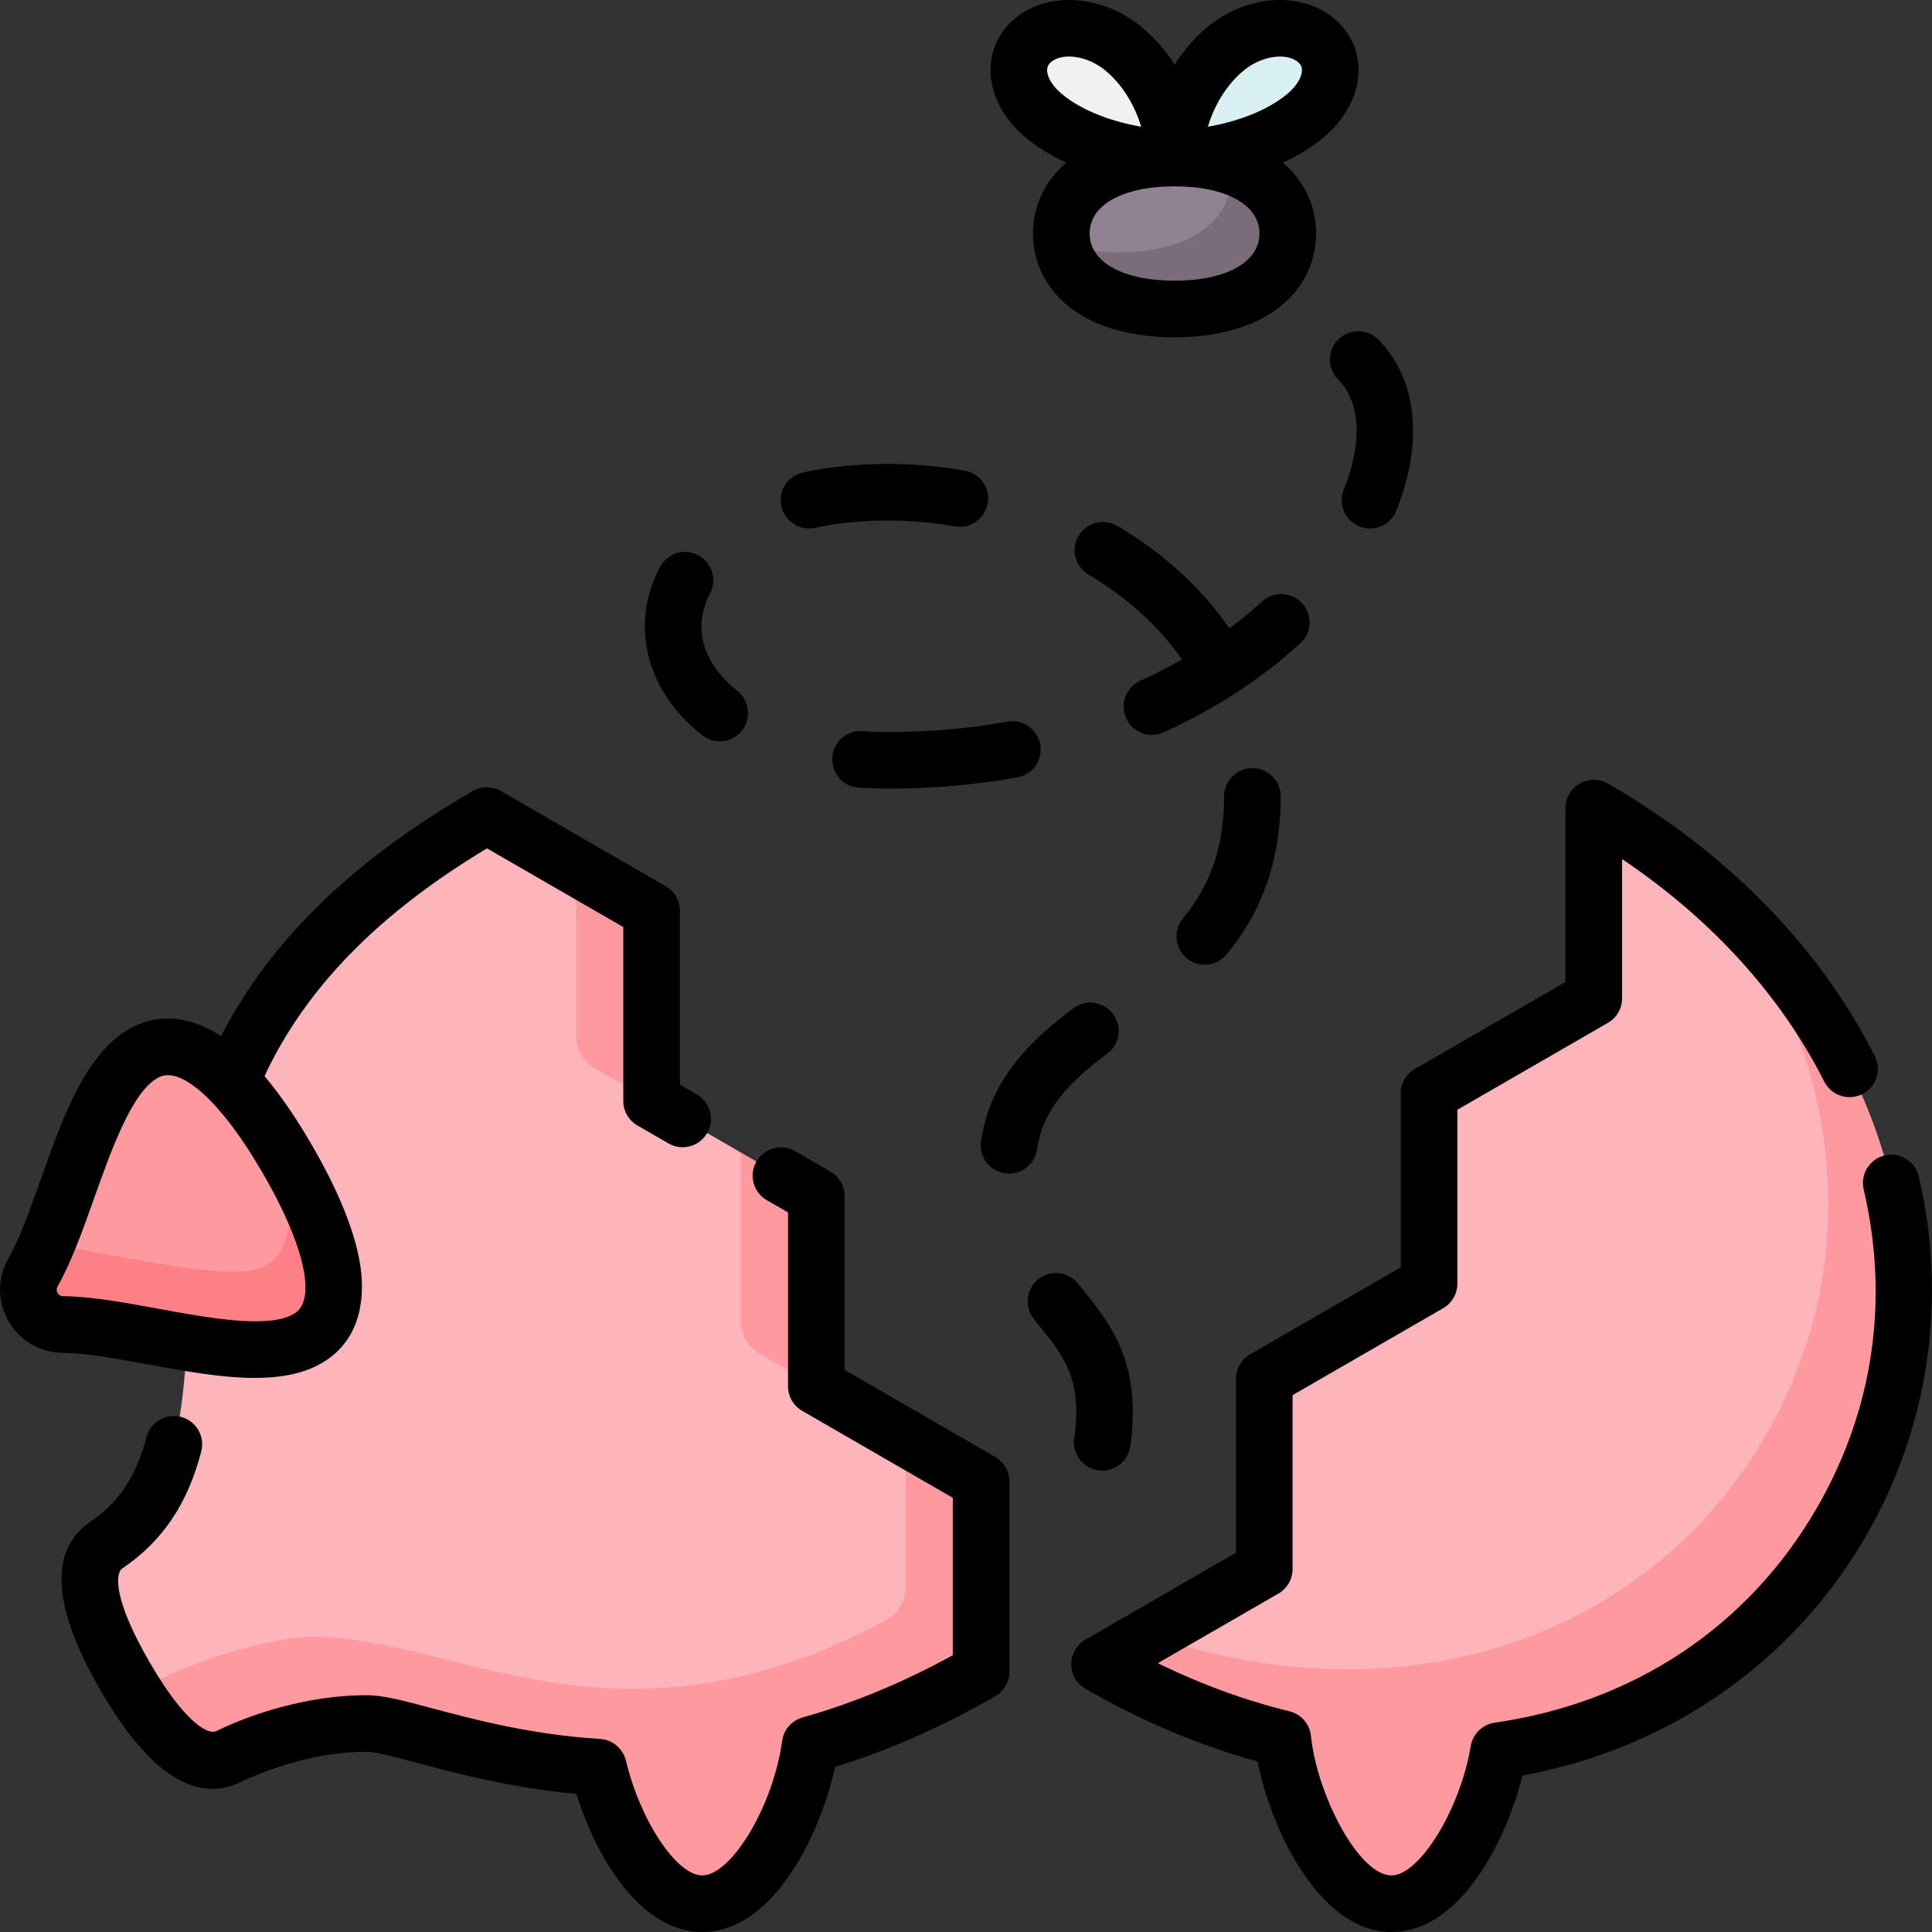
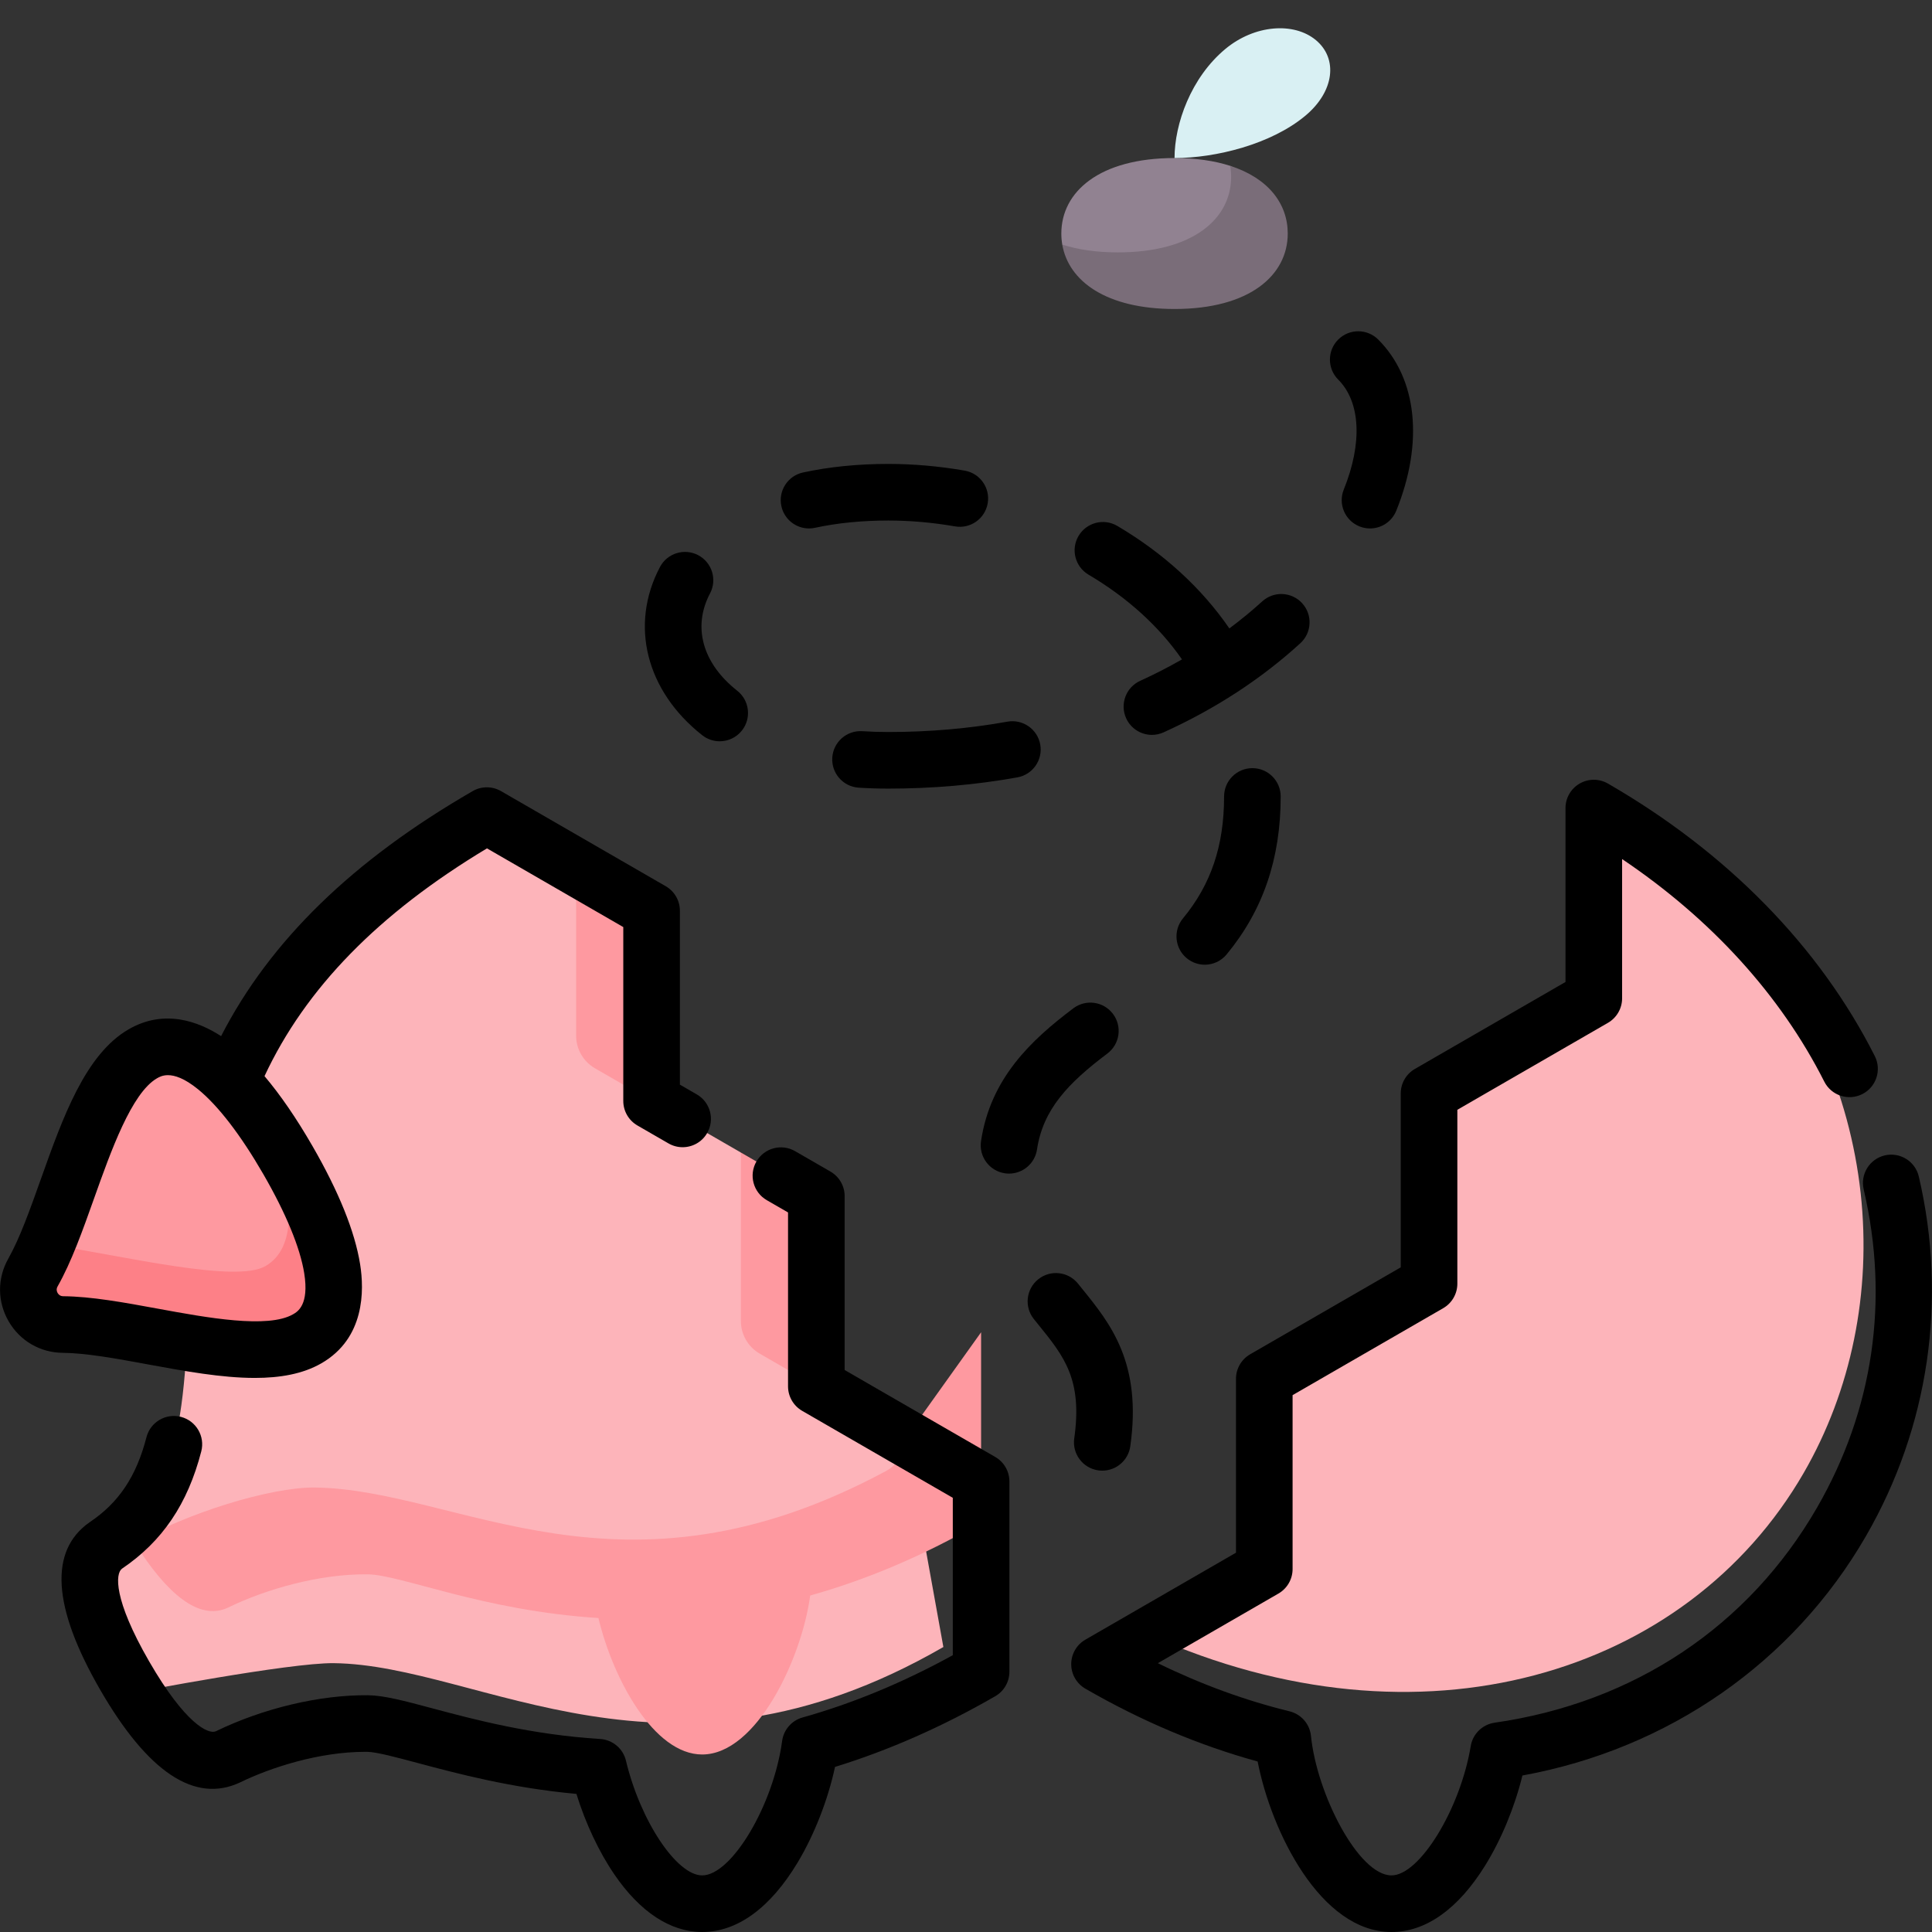
<svg xmlns="http://www.w3.org/2000/svg" id="Capa_1" enable-background="new 0 0 511.99 511.99" height="512" viewBox="0 0 511.99 511.99" width="512">
  <rect x="0" y="0" width="511.99" height="511.99" fill="#333333" stroke="none" />
  <g>
    <g>
      <path d="m478.012 390.29c25.125-43.518 21.58-104.344-19.55-149.287-10.337-9.882-22.375-18.939-36.096-26.861v50.416l-43.661 25.208v50.416l-43.661 25.208v50.416l-30.319 17.505c71.567 32.055 142.254 10.73 173.287-43.021z" fill="#fdb4ba" />
-       <path d="m458.462 241.004c30.818 43.158 34.675 95.768 9.55 139.287-31.033 53.75-96.182 76.158-163.288 53.02l-13.342 7.703c16.146 9.322 32.487 15.843 48.573 19.78 1.69 16.697 13.939 43.697 28.809 43.697 13.963 0 25.62-23.814 28.388-40.543 38.429-5.519 71.373-26.904 90.86-60.656 29.803-51.621 18.834-116.035-29.55-162.288z" fill="#fe99a0" />
      <path d="m249.998 436.466-10-55.416-23.661-13.661-20-61.963-23.661-13.661-20-61.963-23.661-13.661c-121.311 70.039-51.427 160.006-100.979 193.414-7.781 5.449-4.154 18.627 4.994 34.472.895 1.55 1.794 3.039 2.696 4.464 0 0 40.928-7.873 52.687-7.744 39.128.429 88.043 38.179 161.585-4.281z" fill="#fdb4ba" />
      <g fill="#fe99a0">
        <path d="m152.675 229.803v44.642c0 3.573 1.906 6.874 5 8.66l15 8.66v-50.416z" />
        <path d="m196.336 305.427v44.642c0 3.573 1.906 6.874 5 8.66l15 8.66v-50.416z" />
-         <path d="m239.998 381.051v39.542c0 3.656-1.985 7.044-5.204 8.777-70.426 37.92-113.184 4.796-151.381 4.376-11.758-.129-34.182 6.837-47.687 14.744 8.32 13.15 16.893 20.718 24.661 17.096 10.028-4.894 24.237-8.981 37.026-8.84 8.864.097 30.492 9.647 61.174 11.581 3.868 16.209 14.712 36.163 27.494 36.163 14.411 0 26.362-25.363 28.624-42.127 14.228-3.989 29.382-10.163 45.293-19.35v-50.416z" />
+         <path d="m239.998 381.051c0 3.656-1.985 7.044-5.204 8.777-70.426 37.92-113.184 4.796-151.381 4.376-11.758-.129-34.182 6.837-47.687 14.744 8.32 13.15 16.893 20.718 24.661 17.096 10.028-4.894 24.237-8.981 37.026-8.84 8.864.097 30.492 9.647 61.174 11.581 3.868 16.209 14.712 36.163 27.494 36.163 14.411 0 26.362-25.363 28.624-42.127 14.228-3.989 29.382-10.163 45.293-19.35v-50.416z" />
        <path d="m75.164 344.917c5.09-3.104 4.205-21.283 1.118-37.505-12.039-20.852-26.033-35.31-38.438-28.147-12.258 7.077-18.043 32.792-25.478 50.4 21.373 3.381 55.103 19.944 62.798 15.252z" />
      </g>
      <path d="m76.282 307.413c0 10.125 2.795 23.067-5.963 28.124-7.805 4.506-36.58-2.491-57.953-5.871-1.163 2.754-2.364 5.316-3.639 7.57-3.458 6.117.924 13.707 7.95 13.771 19.149.174 50.587 11.953 64.762 3.769 12.406-7.164 6.882-26.512-5.157-47.363z" fill="#fd8087" />
      <path d="m333.258 53.883c0-.997-1.37-7.339-7.249-9.935-4.098-1.32-9.013-2.065-14.751-2.065-19.934 0-30 8.954-30 20 0 .997.085 1.977.249 2.935 2.781 6.719 16.013 9.065 21.751 9.065 19.934 0 30-8.954 30-20z" fill="#918291" />
      <path d="m326.009 43.949c.164.958.249 1.938.249 2.935 0 11.046-10.066 20-30 20-5.738 0-10.653-.745-14.751-2.065 1.652 9.654 11.616 17.065 29.751 17.065 19.934 0 30-8.954 30-20 0-7.867-5.11-14.669-15.249-17.935z" fill="#7a6d79" />
      <path d="m348.735 10.645c5.858 4.883 4.915 13.585-2.828 20.04-9.075 7.564-23.759 11.199-34.648 11.199 0-9.076 4.361-21.317 13.435-28.881 7.742-6.455 18.183-7.241 24.041-2.358z" fill="#d9f0f3" />
-       <path d="m273.781 10.645c-5.858 4.883-4.915 13.585 2.828 20.04 9.075 7.564 23.759 11.199 34.648 11.199 0-9.076-4.36-21.317-13.435-28.881-7.743-6.455-18.183-7.241-24.041-2.358z" fill="#f3f0f3" />
    </g>
    <g>
      <path d="m39.229 361.577c9.653 1.773 19.491 3.58 28.298 3.58 6.652 0 12.716-1.031 17.663-3.888 11.503-6.642 11.355-19.283 10.244-26.229-1.391-8.685-5.648-19.242-12.656-31.379-4.239-7.342-8.48-13.515-12.681-18.481 10.856-23.273 30.203-43.083 58.954-60.357l36.124 20.856v46.086c0 2.68 1.43 5.155 3.75 6.495l8.229 4.751c1.182.682 2.471 1.006 3.743 1.006 2.592 0 5.113-1.345 6.502-3.751 2.071-3.588.842-8.175-2.745-10.245l-4.479-2.586v-46.085c0-2.68-1.43-5.155-3.75-6.495l-43.661-25.208c-2.32-1.34-5.18-1.34-7.5 0-31.8 18.36-53.704 39.677-66.673 64.934-5.946-3.859-15.007-7.292-24.497-1.811-11.496 6.637-17.469 23.419-23.246 39.648-2.879 8.089-5.599 15.729-8.649 21.126-2.944 5.208-2.915 11.412.078 16.596s8.352 8.311 14.334 8.365c6.198.056 14.174 1.521 22.618 3.072zm-23.963-18.936c-.226-.392-.411-1.006-.01-1.715 3.689-6.526 6.62-14.76 9.723-23.477 4.411-12.391 9.899-27.812 16.615-31.688.527-.305 1.45-.837 2.909-.837 1.775 0 4.346.787 7.968 3.73 5.325 4.327 11.312 12.11 17.316 22.508 6.003 10.398 9.75 19.476 10.834 26.251 1.345 8.397-1.762 10.19-2.932 10.866-6.715 3.878-22.814.921-35.75-1.455-9.101-1.671-17.697-3.25-25.193-3.318-.814-.007-1.254-.475-1.48-.865z" />
-       <path d="m271.808 36.445c3.233 2.695 6.911 4.883 10.763 6.659-5.696 4.859-8.813 11.444-8.813 18.779 0 8.085 3.775 15.267 10.632 20.221 6.589 4.763 15.88 7.279 26.868 7.279s20.279-2.517 26.868-7.279c6.856-4.954 10.632-12.136 10.632-20.221 0-7.335-3.116-13.92-8.813-18.779 3.852-1.776 7.53-3.964 10.763-6.659 5.917-4.932 9.311-11.438 9.311-17.852 0-5.357-2.302-10.227-6.482-13.711-8.783-7.318-23.248-6.309-33.646 2.358-3.526 2.939-6.363 6.323-8.632 9.878-2.269-3.555-5.106-6.939-8.633-9.879-10.398-8.665-24.864-9.679-33.646-2.357-4.181 3.484-6.482 8.354-6.482 13.711-.001 6.414 3.393 12.921 9.31 17.852zm61.95 25.439c0 7.594-8.832 12.5-22.5 12.5s-22.5-4.906-22.5-12.5 8.832-12.5 22.5-12.5 22.5 4.906 22.5 12.5zm-4.264-43.12c3.127-2.606 6.732-3.777 9.713-3.777 1.942 0 3.619.497 4.725 1.419.001 0 .001 0 .001.001.751.626 1.086 1.301 1.086 2.188 0 1.92-1.463 4.285-3.914 6.329-5.477 4.563-13.586 7.383-21.016 8.657 1.601-5.297 4.679-10.878 9.405-14.817zm-50.911-2.358c0-.001 0-.001.001-.001 1.105-.922 2.782-1.419 4.725-1.419 2.98 0 6.586 1.171 9.712 3.776 4.728 3.94 7.805 9.521 9.405 14.818-7.429-1.274-15.538-4.094-21.015-8.657-2.451-2.044-3.914-4.409-3.914-6.329 0-.887.335-1.562 1.086-2.188z" />
      <path d="m284.681 381.173c-.582 4.102 2.271 7.898 6.371 8.48.358.051.713.075 1.064.075 3.674 0 6.884-2.703 7.416-6.446 3.139-22.111-5.282-32.516-12.712-41.695l-1.145-1.417c-2.594-3.229-7.315-3.743-10.544-1.149-3.229 2.595-3.744 7.315-1.149 10.544l1.179 1.46c6.817 8.42 11.741 14.505 9.52 30.148z" />
      <path d="m266.282 310.926c.378.057.752.084 1.123.084 3.649 0 6.849-2.669 7.407-6.388 1.604-10.692 8.326-17.658 18.65-25.432 3.31-2.491 3.973-7.193 1.48-10.502-2.49-3.309-7.193-3.972-10.502-1.48-11.231 8.455-21.969 18.571-24.463 35.188-.614 4.096 2.209 7.914 6.305 8.53z" />
      <path d="m324.389 211.064c0 13.052-3.462 23.318-10.895 32.311-2.639 3.192-2.189 7.92 1.003 10.56 1.398 1.155 3.091 1.719 4.774 1.719 2.159 0 4.302-.928 5.785-2.722 9.644-11.668 14.332-25.362 14.332-41.867 0-4.143-3.357-7.5-7.5-7.5s-7.499 3.357-7.499 7.499z" />
      <path d="m214.39 140.041c.527 0 1.062-.057 1.597-.173 5.892-1.277 12.429-1.926 19.427-1.926 5.778 0 11.721.521 17.664 1.55 4.086.711 7.964-2.029 8.669-6.11.707-4.081-2.029-7.963-6.11-8.669-6.785-1.175-13.589-1.771-20.222-1.771-8.066 0-15.672.763-22.607 2.268-4.048.878-6.618 4.871-5.74 8.919.762 3.512 3.869 5.912 7.322 5.912z" />
      <path d="m186.084 194.831c1.376 1.085 3.014 1.611 4.64 1.611 2.217 0 4.414-.979 5.894-2.855 2.565-3.252 2.008-7.968-1.244-10.533-9.209-7.264-11.906-16.906-7.215-25.793 1.934-3.663.531-8.2-3.132-10.134-3.663-1.932-8.201-.532-10.134 3.132-8.093 15.331-3.7 32.827 11.191 44.572z" />
      <path d="m275.669 197.295c-.735-4.076-4.642-6.786-8.712-6.05-10.091 1.82-20.703 2.743-31.542 2.743-2.335 0-4.652-.073-6.888-.218-4.146-.269-7.701 2.868-7.968 7.001s2.867 7.7 7 7.968c2.557.165 5.2.249 7.856.249 11.73 0 23.238-1.003 34.205-2.981 4.076-.736 6.784-4.636 6.049-8.712z" />
      <path d="m345.078 159.857c-2.796-3.059-7.541-3.27-10.596-.475-2.746 2.51-5.659 4.887-8.697 7.155-7.292-10.632-17.433-19.939-29.697-27.164-3.567-2.102-8.165-.915-10.269 2.655-2.103 3.568-.914 8.166 2.655 10.269 10.267 6.049 18.717 13.738 24.755 22.45-3.552 2.028-7.23 3.93-11.061 5.667-3.772 1.71-5.444 6.154-3.734 9.928 1.255 2.769 3.981 4.405 6.836 4.405 1.035 0 2.087-.216 3.092-.671 13.694-6.207 25.888-14.155 36.242-23.623 3.057-2.795 3.269-7.539.474-10.596z" />
      <path d="m354.632 89.986c-2.929 2.93-2.929 7.678 0 10.607 5.914 5.914 6.466 16.805 1.477 29.133-1.554 3.839.299 8.212 4.139 9.766.922.373 1.874.55 2.811.55 2.966 0 5.774-1.771 6.955-4.688 7.323-18.094 5.539-35.054-4.773-45.367-2.931-2.929-7.679-2.929-10.609-.001z" />
      <path d="m263.747 386.102-39.911-23.043v-46.085c0-2.68-1.429-5.155-3.75-6.495l-9.385-5.419c-3.587-2.068-8.174-.844-10.246 2.745-2.071 3.587-.842 8.174 2.745 10.245l5.635 3.254v46.085c0 2.68 1.43 5.155 3.75 6.495l39.911 23.043v41.706c-13.12 7.226-26.497 12.772-39.818 16.508-2.882.809-5.007 3.253-5.408 6.219-2.292 16.982-13.382 35.63-21.191 35.63-6.774 0-16.402-14.491-20.2-30.404-.765-3.206-3.534-5.536-6.823-5.744-18.407-1.16-33.491-5.189-44.504-8.133-7.422-1.982-12.784-3.415-17.058-3.463-12.683-.125-27.725 3.433-40.312 9.558-1.948.85-8.083-1.943-17.659-18.527-9.577-16.588-8.919-23.297-7.214-24.558 10.737-7.267 17.419-17.151 21.028-31.101 1.037-4.01-1.373-8.102-5.383-9.139-4.01-1.04-8.102 1.373-9.139 5.383-2.682 10.369-7.3 17.301-14.972 22.474-.037.024-.073.05-.109.075-10.779 7.549-9.837 22.476 2.8 44.365 12.639 21.891 25.094 30.166 37.022 24.606.04-.019.079-.037.119-.057 8.059-3.933 20.917-8.084 33.074-8.084.193 0 .387.001.581.004 2.388.025 7.713 1.448 13.351 2.955 10.559 2.82 24.661 6.589 42.072 8.194 2.408 7.773 5.951 15.33 10.045 21.323 6.826 9.99 14.877 15.271 23.283 15.271 9.307 0 18.054-6.367 25.295-18.413 4.456-7.41 8.073-16.741 9.906-25.333 14.281-4.406 28.545-10.698 42.466-18.735 2.32-1.34 3.75-3.815 3.75-6.495v-50.416c-.001-2.678-1.431-5.154-3.751-6.494z" />
      <path d="m508.495 311.782c-.942-4.034-4.986-6.539-9.01-5.598-4.034.942-6.54 4.977-5.598 9.01 6.847 29.303 2.568 58.469-12.371 84.347-18.152 31.44-48.492 51.677-85.431 56.982-3.236.465-5.799 2.974-6.333 6.199-2.756 16.653-13.545 34.268-20.989 34.268-8.735 0-19.783-21.499-21.347-36.952-.319-3.159-2.595-5.775-5.679-6.53-11.761-2.878-23.456-7.154-34.905-12.755l31.96-18.452c2.32-1.34 3.75-3.815 3.75-6.495v-46.086l39.912-23.043c2.32-1.34 3.75-3.815 3.75-6.495v-46.085l39.911-23.043c2.32-1.34 3.75-3.815 3.75-6.495v-36.903c23.643 15.912 42.028 36.106 53.577 58.974 1.866 3.697 6.378 5.182 10.075 3.313 3.697-1.867 5.181-6.378 3.313-10.075-14.64-28.989-39.093-53.962-70.716-72.22-2.32-1.34-5.18-1.34-7.5 0s-3.75 3.815-3.75 6.495v46.086l-39.911 23.043c-2.32 1.34-3.75 3.815-3.75 6.495v46.085l-39.912 23.043c-2.32 1.34-3.75 3.815-3.75 6.495v46.086l-39.911 23.043c-2.32 1.34-3.75 3.815-3.75 6.495s1.43 5.155 3.75 6.495c14.804 8.548 30.139 15.028 45.652 19.299 3.589 18.46 16.615 45.183 35.479 45.183 9.061 0 17.622-6.063 24.761-17.536 4.335-6.967 7.892-15.604 9.927-23.936 38.732-7.064 71.716-29.981 91.056-63.478 16.642-28.82 21.608-62.651 13.99-95.259z" />
    </g>
  </g>
</svg>